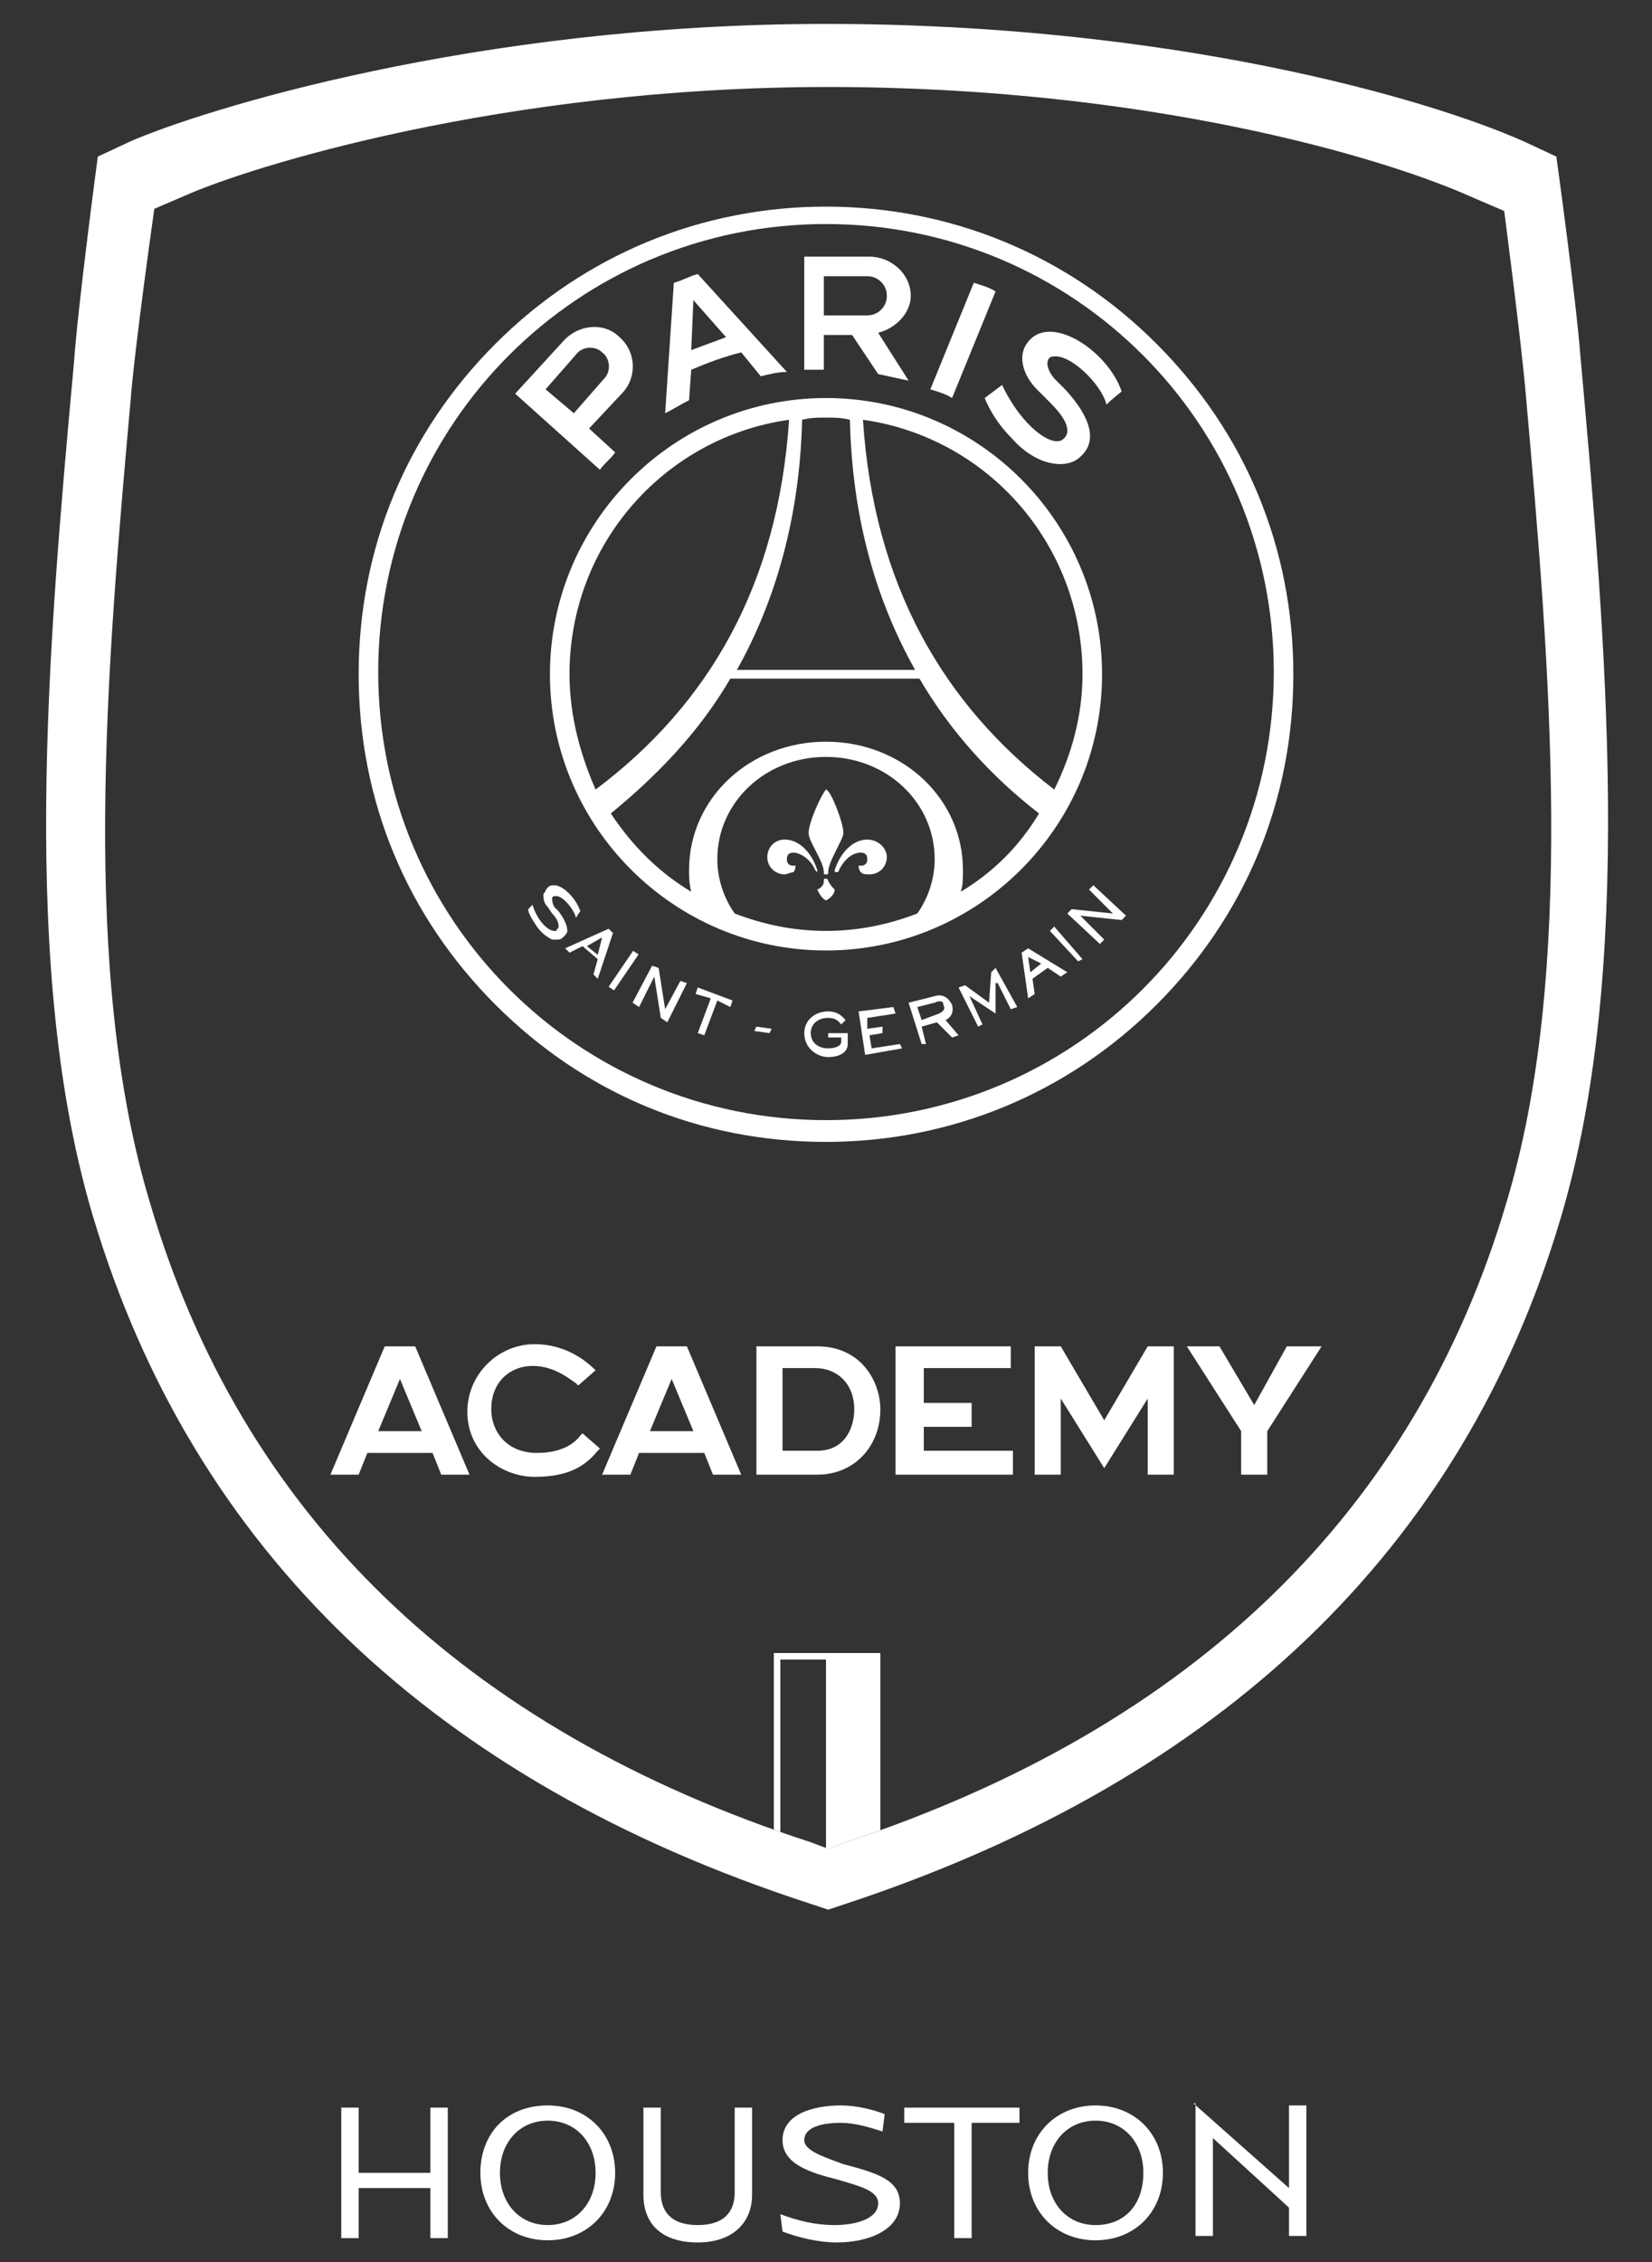
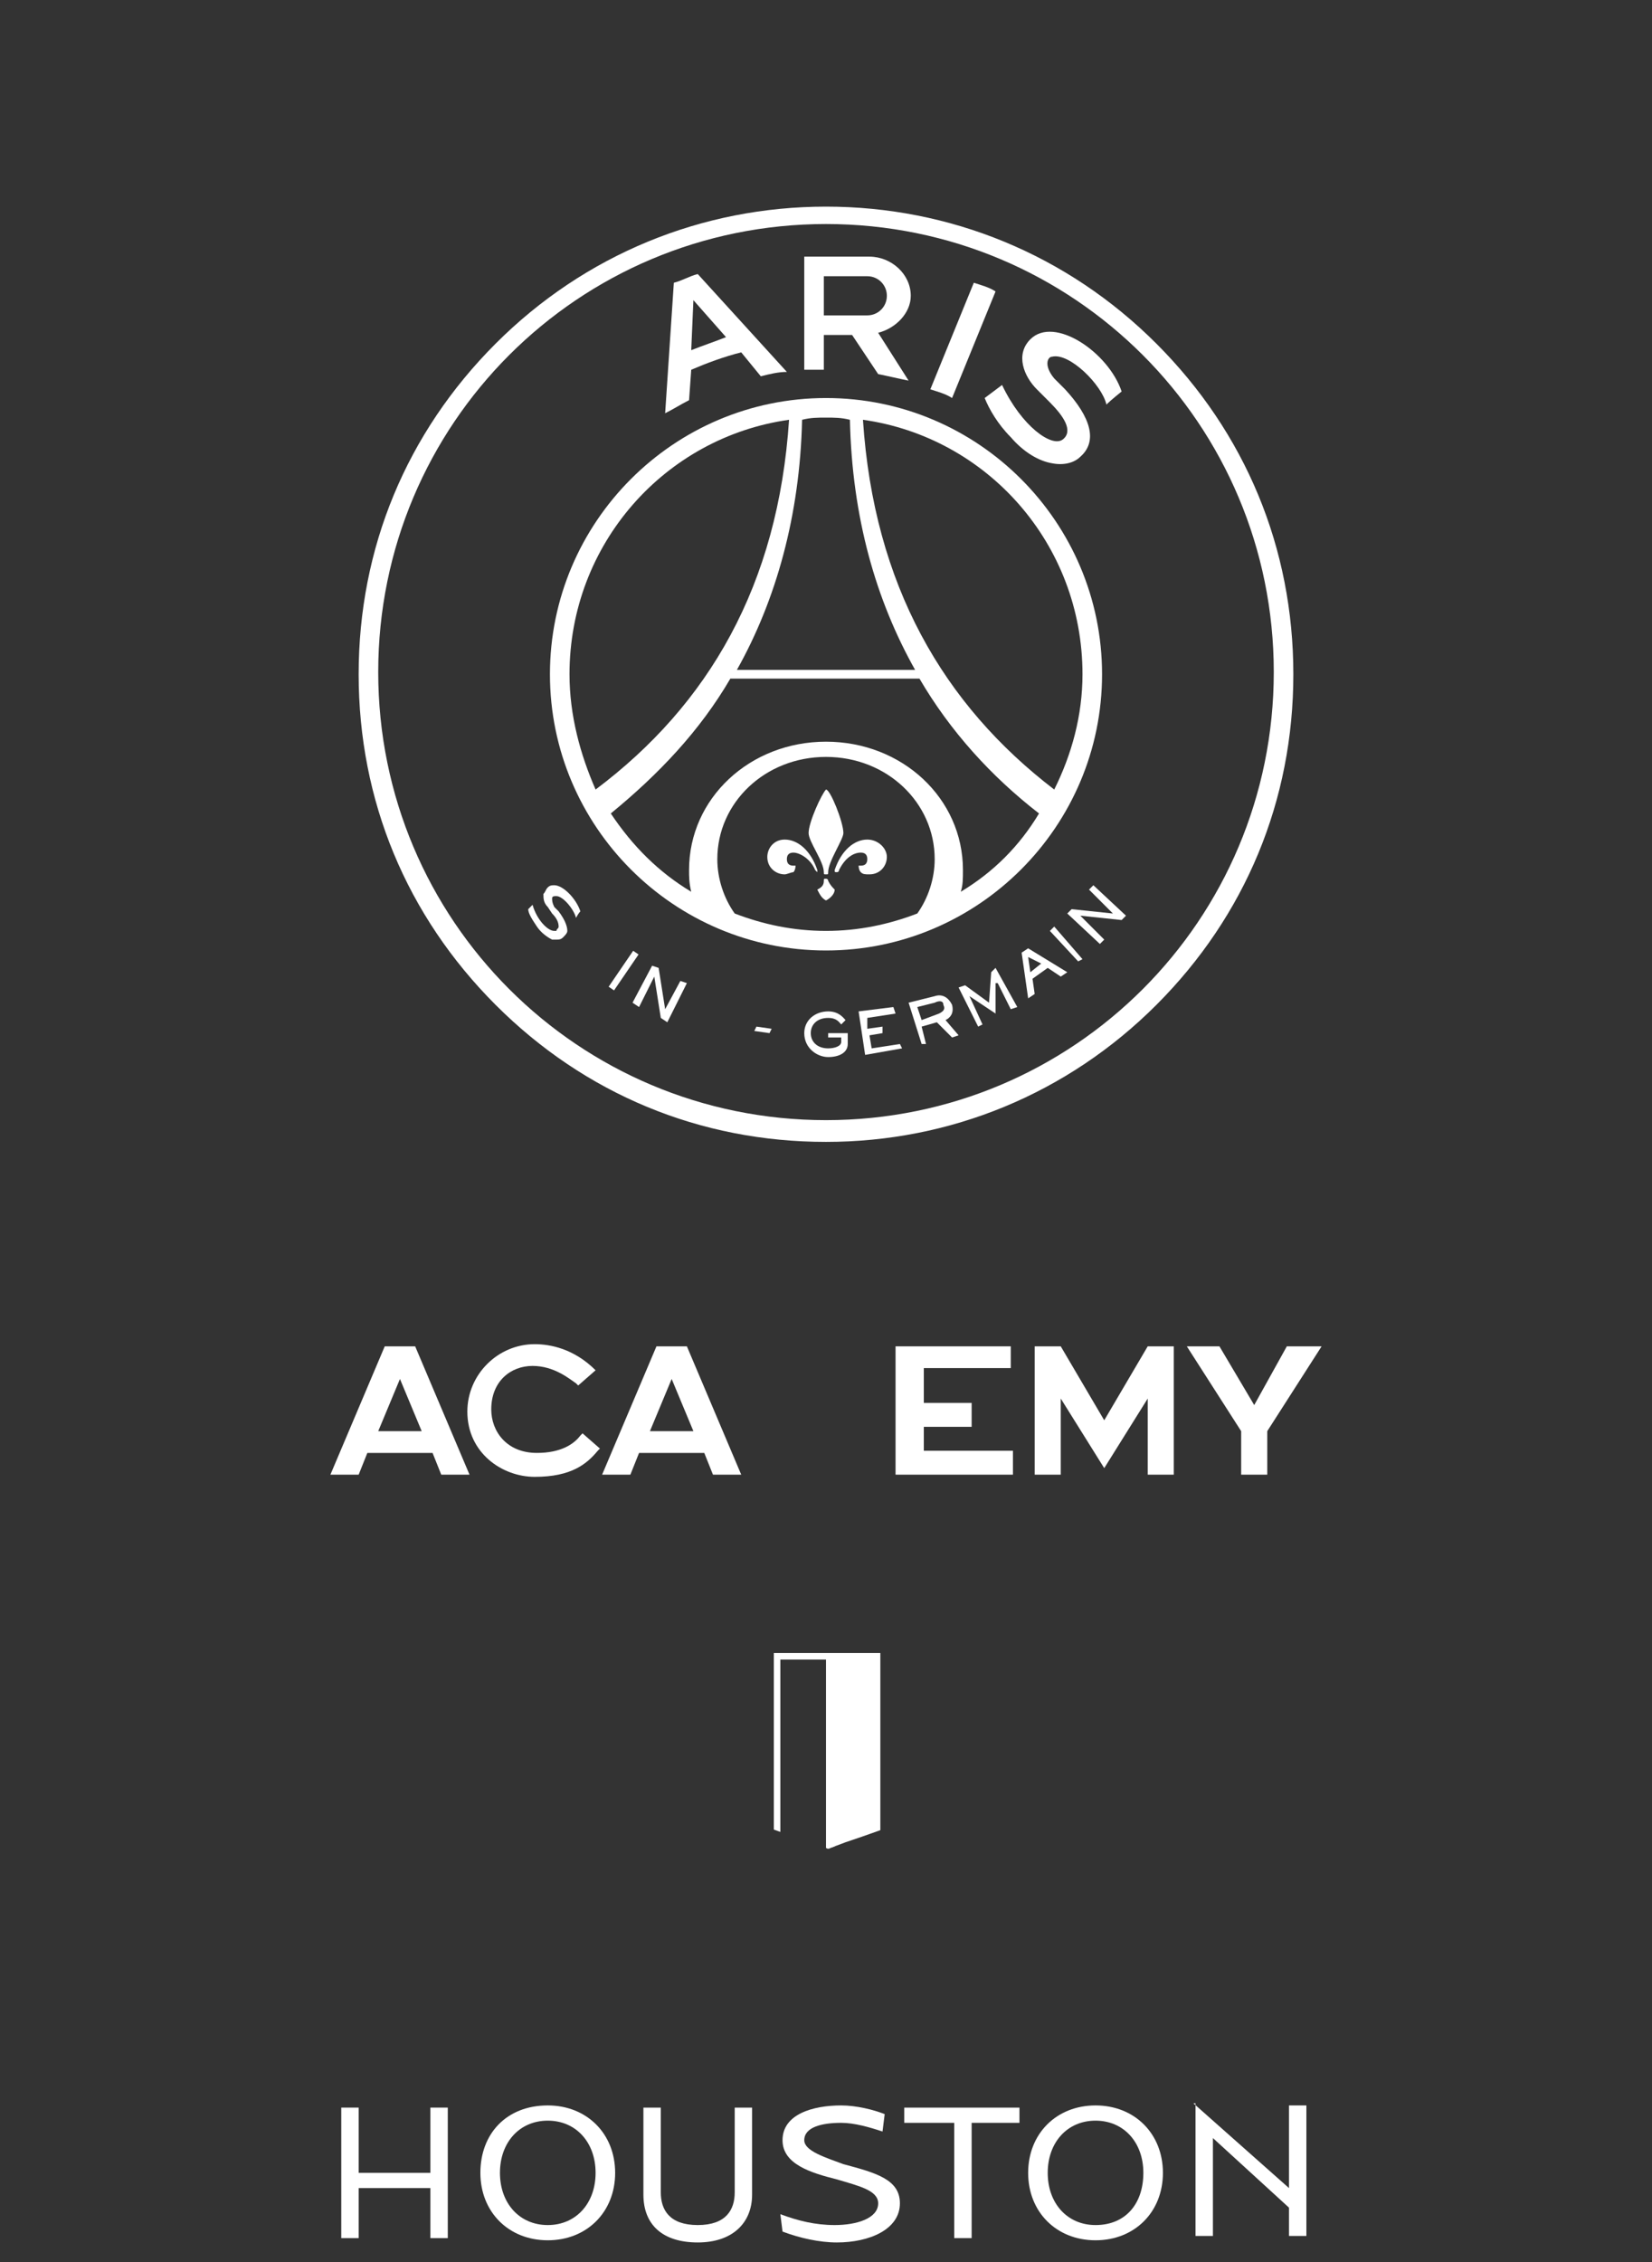
<svg xmlns="http://www.w3.org/2000/svg" xmlns:xlink="http://www.w3.org/1999/xlink" id="Calque_1" x="0px" y="0px" viewBox="0 0 76 104" style="enable-background:new 0 0 76 104;" xml:space="preserve">
  <rect x="0" y="0" width="76" height="104" fill="#333333" stroke="none" />
  <style type="text/css">
	.st0{clip-path:url(#SVGID_2_);fill:#FFFFFF;}
	.st1{clip-path:url(#SVGID_4_);fill:#FFFFFF;}
	.st2{clip-path:url(#SVGID_6_);fill:#FFFFFF;}
	.st3{fill:#FFFFFF;}
</style>
  <g>
    <defs>
-       <rect id="SVGID_1_" x="-4.8" y="-6" width="86" height="101.2" />
-     </defs>
+       </defs>
    <clipPath id="SVGID_2_">
      <use xlink:href="#SVGID_1_" style="overflow:visible;" />
    </clipPath>
    <path class="st0" d="M38.1,85l-0.8-0.3C21.3,79.5,11.1,69.6,6.9,55.3C3.7,44.7,4.9,30.8,6,18.5c0.2-2.6,1.1-8.9,1.1-8.9l1.4-0.6   c2.9-1.3,14.6-5,29.6-5c14.6,0,25.5,3.2,29.7,5.1l1.4,0.6c0,0,0.8,6.1,1,8.5c1.1,12.4,2.3,26.5-0.9,37.1   c-4.2,14.2-14.4,24.1-30.4,29.4L38.1,85z M71.8,56c3.4-11.4,2.1-26.4,0.9-39.7c-0.2-2.6-1.1-9.1-1.1-9.1l-1.5-0.7   c-4.5-2-16.3-5.4-32.1-5.4c-16.2,0-28.8,4-32,5.4L4.5,7.2c0,0-0.9,6.7-1.1,9.5C2.2,29.8,0.9,44.7,4.3,56   C8.9,71.3,20,81.9,37.2,87.5l0.9,0.3l0.9-0.3C56.2,81.8,67.3,71.2,71.8,56" />
  </g>
  <g>
    <defs>
      <path id="SVGID_3_" d="M8.5,8.9L7.1,9.6c0,0-0.8,6.3-1.1,8.9C4.9,30.8,3.7,44.7,6.9,55.3c4.2,14.3,14.5,24.2,30.4,29.4l0.8,0.3    l0.8-0.3c15.9-5.3,26.2-15.2,30.4-29.4c3.2-10.7,2-24.7,0.9-37.1c-0.2-2.4-1-8.5-1-8.5L67.7,9c-4.2-1.9-15.1-5.1-29.7-5.1    C23.1,3.9,11.4,7.6,8.5,8.9" />
    </defs>
    <clipPath id="SVGID_4_">
      <use xlink:href="#SVGID_3_" style="overflow:visible;" />
    </clipPath>
    <path class="st1" d="M38.4,76h-2.8v10.9c0.9-0.1,1.9-0.1,2.8-0.2V76z M38,76.3v10c-0.6,0-1.3,0.1-2.1,0.2V76.3H38z" />
    <path class="st1" d="M40,86.5c0.2,0,0.4,0,0.5,0V76h-2.5v10.7C38.8,86.6,39.5,86.6,40,86.5" />
  </g>
  <g>
    <defs>
      <rect id="SVGID_5_" x="-4.8" y="-6" width="86" height="101.2" />
    </defs>
    <clipPath id="SVGID_6_">
      <use xlink:href="#SVGID_5_" style="overflow:visible;" />
    </clipPath>
    <path class="st2" d="M38,9.5c-5.7,0-11.1,2.2-15.2,6.3c-4.1,4.1-6.3,9.4-6.3,15.2s2.2,11.1,6.3,15.2c4.1,4.1,9.4,6.3,15.2,6.3   c5.7,0,11.1-2.2,15.2-6.3c4.1-4.1,6.3-9.4,6.3-15.2s-2.2-11.1-6.3-15.2C49.1,11.7,43.7,9.5,38,9.5 M38,10.3   c11.4,0,20.6,9.2,20.6,20.6c0,11.4-9.2,20.6-20.6,20.6c-11.4,0-20.6-9.2-20.6-20.6C17.4,19.5,26.6,10.3,38,10.3" />
    <path class="st2" d="M43.8,18.3l2-4.9c-0.3-0.2-0.7-0.3-1-0.4l-2,4.9C43.1,18,43.5,18.1,43.8,18.3" />
    <path class="st2" d="M37.9,12.7h2c0.5,0,0.9,0.4,0.9,0.9c0,0.5-0.4,0.9-0.9,0.9h-2V12.7z M37.9,17v-1.6h1.3l1.2,1.8   c0.5,0.1,0.9,0.2,1.4,0.3l-1.4-2.2c0.8-0.2,1.5-0.9,1.5-1.7c0-1-0.9-1.8-1.9-1.8h-3V17C37.2,17,37.6,17,37.9,17" />
-     <path class="st2" d="M25.1,17.9l1.4-1.6c0.3-0.4,0.9-0.4,1.2-0.1c0.4,0.3,0.4,0.9,0.1,1.2l-1.4,1.6L25.1,17.9z M28.3,20.8l-1.2-1.1   l1.5-1.6c0.7-0.7,0.7-1.9-0.1-2.6c-0.7-0.7-1.9-0.6-2.6,0.2l-2.2,2.4l3.9,3.5C27.8,21.3,28.1,21.1,28.3,20.8" />
    <path class="st2" d="M48.4,16.4c0.8-0.2,2.3,1.3,2.5,2.2c0.2-0.2,0.7-0.6,0.7-0.6c-0.6-1.8-3.1-3.5-4.2-2.4   c-0.7,0.7-0.3,1.7,0.3,2.3l0.6,0.6c0.6,0.6,1.1,1.3,0.6,1.7c-0.5,0.4-1.9-0.6-2.8-2.5l-0.8,0.6c0.2,0.5,0.6,1.2,1.2,1.8   c0.6,0.7,1.3,1.1,1.9,1.2c0.5,0.1,1,0,1.3-0.3c0.8-0.7,0.5-1.8-0.7-3.1l-0.5-0.5C48,16.8,48.2,16.4,48.4,16.4" />
    <path class="st2" d="M31.8,16.1l0.1-2.3l1.5,1.7C32.9,15.7,32.3,15.9,31.8,16.1 M32.1,12.6c-0.4,0.1-0.7,0.3-1.1,0.4l-0.4,6   c0.4-0.2,0.7-0.4,1.1-0.6l0.1-1.4c0.7-0.3,1.5-0.6,2.3-0.8l0.9,1.1c0.4-0.1,0.8-0.2,1.2-0.2L32.1,12.6z" />
    <path class="st2" d="M39.7,19.3C45.4,20.1,49.8,25,49.8,31c0,1.9-0.5,3.7-1.3,5.3C43.4,32.4,40.2,26.9,39.7,19.3 M44.2,41   c0.1-0.3,0.1-0.6,0.1-1c0-3.3-2.8-5.9-6.3-5.9c-3.5,0-6.3,2.6-6.3,5.9c0,0.3,0,0.6,0.1,1c-1.5-0.9-2.7-2.1-3.7-3.6   c2.2-1.8,4.1-3.8,5.5-6.2h8.7c1.4,2.4,3.3,4.5,5.5,6.2C46.9,38.9,45.7,40.1,44.2,41 M42.2,42c-1.3,0.5-2.7,0.8-4.2,0.8   c-1.5,0-2.9-0.3-4.2-0.8c-0.5-0.7-0.8-1.6-0.8-2.5c0-2.6,2.2-4.7,5-4.7c2.8,0,5,2.1,5,4.7C43,40.4,42.7,41.3,42.2,42 M26.2,31   c0-6,4.4-10.9,10.1-11.7c-0.5,7.6-3.7,13.1-8.9,17C26.7,34.7,26.2,32.9,26.2,31 M38,19.2c0.4,0,0.7,0,1.1,0.1   c0.1,4.5,1.2,8.3,3,11.5h-8.2c1.8-3.2,2.9-7.1,3-11.5C37.3,19.2,37.6,19.2,38,19.2 M38,18.3c-7,0-12.7,5.7-12.7,12.7   c0,7,5.7,12.7,12.7,12.7c7,0,12.7-5.7,12.7-12.7C50.7,24,45,18.3,38,18.3" />
    <path class="st2" d="M38.4,40.9c-0.1-0.1-0.2-0.2-0.3-0.4c0-0.1-0.1-0.1-0.1-0.1c-0.1,0-0.1,0-0.1,0.1c0,0.2-0.1,0.3-0.3,0.4   c0,0,0,0,0,0c0.1,0.2,0.2,0.4,0.4,0.5c0,0,0,0,0,0c0,0,0,0,0,0C38.2,41.3,38.4,41.1,38.4,40.9C38.5,40.9,38.5,40.9,38.4,40.9" />
    <path class="st2" d="M38.8,38.3c0-0.5-0.6-2-0.8-2c0,0,0,0,0,0c-0.2,0.2-0.8,1.5-0.8,2c0,0.4,0.7,1.3,0.7,1.8v0   c0,0.1,0,0.1,0.1,0.1c0.1,0,0.1,0,0.1-0.1v0C38.1,39.6,38.8,38.6,38.8,38.3" />
    <path class="st2" d="M37.6,40c-0.3-0.9-0.9-1.4-1.5-1.4c-0.5,0-0.8,0.4-0.8,0.8c0,0.5,0.4,0.8,0.8,0.8c0.1,0,0.3-0.1,0.4-0.1   c0.1-0.1,0.1-0.3,0.1-0.3c0,0,0,0-0.1,0c0,0,0,0,0,0c-0.2,0-0.3-0.1-0.3-0.3c0-0.2,0.1-0.3,0.3-0.3c0.3,0,0.8,0.3,1,0.8   c0,0,0,0,0,0c0,0,0,0,0,0c0,0,0.1,0.1,0.1,0.1C37.6,40.2,37.6,40.1,37.6,40C37.6,40.1,37.6,40.1,37.6,40" />
    <path class="st2" d="M39.9,38.6c-0.6,0-1.2,0.5-1.5,1.4c0,0,0,0,0,0c0,0.1,0,0.1,0.1,0.1c0,0,0.1,0,0.1-0.1c0,0,0,0,0,0   c0,0,0,0,0,0c0.3-0.6,0.7-0.8,1-0.8c0.2,0,0.3,0.1,0.3,0.3c0,0.2-0.1,0.3-0.3,0.3c0,0,0,0,0,0c0,0,0,0-0.1,0c0,0,0,0.2,0.1,0.3   c0.1,0.1,0.2,0.1,0.4,0.1c0.5,0,0.8-0.4,0.8-0.8C40.8,39,40.4,38.6,39.9,38.6" />
-     <path class="st2" d="M27.7,43.1L27,43.5l0.5,0.4L27.7,43.1z M27.5,45l-0.2-0.2l0.2-0.7l-0.7-0.6l-0.6,0.3l-0.2-0.2l2-0.9l0.2,0.2   L27.5,45z" />
    <rect x="27.7" y="44.5" transform="matrix(0.564 -0.826 0.826 0.564 -24.379 43.148)" class="st2" width="2" height="0.3" />
    <polygon class="st2" points="30.3,44.5 30.6,46.4 30.6,46.4 31.3,45.1 31.6,45.2 30.7,47 30.4,46.8 30.1,44.9 30.1,44.9 29.4,46.3    29.1,46.1 30,44.4  " />
-     <polygon class="st2" points="33.7,46 33.6,46.3 33,46 32.4,47.6 32.1,47.5 32.7,45.9 32,45.7 32.1,45.4  " />
    <polygon class="st2" points="34.7,47.4 35.4,47.5 35.5,47.3 34.8,47.2  " />
    <path class="st2" d="M38.1,47.5l0.9,0l0,0.5c0,0.4-0.4,0.6-0.9,0.6c-0.5,0-1.1-0.4-1.1-1.1c0-0.6,0.5-1,1.1-1   c0.5,0,0.7,0.3,0.8,0.4l-0.2,0.2c-0.1-0.1-0.2-0.3-0.6-0.3c-0.5,0-0.8,0.3-0.8,0.7c0,0.4,0.3,0.7,0.8,0.7c0.3,0,0.6-0.1,0.6-0.3   l0-0.2l-0.6,0L38.1,47.5z" />
    <polygon class="st2" points="41.1,46.3 41.2,46.6 39.9,46.8 39.9,47.3 40.6,47.2 40.6,47.5 40,47.6 40.1,48.2 41.4,48 41.5,48.2    39.8,48.5 39.5,46.5  " />
    <path class="st2" d="M42.2,46.3l0.2,0.6l0.8-0.3c0.2-0.1,0.3-0.2,0.2-0.4C43.4,46,43.2,46,43,46.1L42.2,46.3z M43,45.8   c0.3-0.1,0.6,0,0.8,0.4c0.1,0.4-0.1,0.6-0.3,0.7l0.6,0.7l-0.3,0.1L43.1,47l-0.7,0.2l0.2,0.8L42.4,48l-0.6-1.9L43,45.8z" />
    <path class="st2" d="M47.3,44l0.1,0.7l0.5-0.4L47.3,44z M49.1,44.7l-0.3,0.2l-0.6-0.4L47.5,45l0.1,0.7l-0.3,0.2L47,43.8l0.3-0.2   L49.1,44.7z" />
    <polygon class="st2" points="48.5,42.6 49.8,44.1 49.6,44.2 48.3,42.8  " />
    <polygon class="st2" points="49.3,41.8 51.2,42 51.2,42 50.1,40.9 50.3,40.7 51.8,42.1 51.6,42.3 49.7,42.1 49.7,42.1 50.8,43.2    50.6,43.4 49.1,42  " />
    <polygon class="st2" points="45.8,44.5 45.6,44.7 45.5,46.1 44.4,45.3 44.1,45.4 45,47.2 45.2,47.1 44.6,45.8 44.6,45.8 45.8,46.6    45.8,45.2 45.9,45.2 46.5,46.4 46.8,46.3  " />
    <path class="st2" d="M26.7,41.9c-0.2-0.6-0.8-1.2-1.2-1.2c-0.1,0-0.2,0-0.3,0.1c-0.1,0.1-0.1,0.2-0.2,0.3c0,0.2,0,0.4,0.2,0.6   l0.2,0.3c0.2,0.2,0.3,0.4,0.3,0.6c0,0.1-0.1,0.1-0.1,0.2c0,0-0.1,0-0.1,0c-0.3,0-0.8-0.5-1-1.2l0,0l-0.2,0.2l0,0v0   c0,0.2,0.2,0.5,0.4,0.8c0.2,0.3,0.5,0.5,0.7,0.6c0.1,0,0.1,0,0.2,0c0.1,0,0.2,0,0.3-0.1c0.1-0.1,0.2-0.2,0.2-0.3   c0-0.2-0.1-0.5-0.4-0.9l-0.2-0.2c-0.1-0.2-0.1-0.3-0.1-0.4c0-0.1,0.1-0.1,0.2-0.1c0,0,0,0,0,0c0.3,0,0.8,0.6,0.9,1l0,0l0,0   C26.6,42,26.7,41.9,26.7,41.9L26.7,41.9L26.7,41.9z" />
    <polygon class="st2" points="59.2,61.9 57.7,64.6 56.1,61.9 54.6,61.9 57.1,65.8 57.1,67.8 58.3,67.8 58.3,65.8 60.8,61.9  " />
    <polygon class="st2" points="52.8,61.9 50.8,65.3 48.8,61.9 47.6,61.9 47.6,67.8 48.8,67.8 48.8,64.3 50.8,67.5 52.8,64.3    52.8,67.8 54,67.8 54,61.9  " />
    <path class="st2" d="M26.8,65.9L26.7,66c-0.3,0.4-0.9,0.8-2,0.8c-1.4,0-2.1-1-2.1-2c0-1.3,0.9-2,1.9-2c1,0,1.7,0.6,2,0.8l0.1,0.1   l0.8-0.7L27.4,63c-1-1-2.1-1.2-2.8-1.2c-1.7,0-3.1,1.4-3.1,3.1c0,1.9,1.6,3,3.1,3c1.7,0,2.4-0.6,2.9-1.2l0.1-0.1L26.8,65.9z" />
    <polygon class="st2" points="41.2,61.9 41.2,67.8 46.6,67.8 46.6,66.7 42.5,66.7 42.5,65.6 44.7,65.6 44.7,64.5 42.5,64.5    42.5,62.9 46.5,62.9 46.5,61.9  " />
-     <path class="st2" d="M37.6,66.7H36v-3.8h1.5c1,0,1.8,0.7,1.8,1.9C39.3,65.6,38.9,66.7,37.6,66.7 M37.6,61.9h-2.8v5.9h2.8   c1.7,0,2.9-1.3,2.9-3C40.5,63.5,39.6,61.9,37.6,61.9" />
    <path class="st2" d="M29.9,65.8l1-2.4l1,2.4L29.9,65.8z M32.8,67.8h1.3l-2.5-5.9h-1.4l-2.5,5.9H29l0.4-1h3L32.8,67.8z" />
    <path class="st2" d="M17.4,65.8l1-2.4l1,2.4L17.4,65.8z M20.3,67.8h1.3l-2.5-5.9h-1.4l-2.5,5.9h1.3l0.4-1h3L20.3,67.8z" />
  </g>
  <g>
    <path class="st3" d="M15.7,96.9h0.8v3h3.3v-3h0.8v6h-0.8v-2.3h-3.3v2.3h-0.8V96.9z" />
    <path class="st3" d="M25.2,96.8c1.8,0,3.1,1.3,3.1,3.1c0,1.8-1.3,3.1-3.1,3.1c-1.8,0-3.1-1.3-3.1-3.1   C22.1,98.1,23.3,96.8,25.2,96.8z M27.4,99.9c0-1.4-0.9-2.4-2.2-2.4c-1.3,0-2.2,1-2.2,2.4c0,1.4,0.9,2.4,2.2,2.4   C26.5,102.3,27.4,101.3,27.4,99.9z" />
    <path class="st3" d="M29.6,96.9h0.8v3.9c0,0.8,0.4,1.5,1.7,1.5c1.3,0,1.7-0.7,1.7-1.5v-3.9h0.8v4c0,1.3-0.9,2.2-2.5,2.2   c-1.6,0-2.5-0.8-2.5-2.2V96.9z" />
    <path class="st3" d="M35.9,101.8c0.8,0.3,1.6,0.5,2.5,0.5c1,0,2-0.3,2-1c0-0.6-0.9-0.8-1.9-1.1c-1.2-0.3-2.5-0.7-2.5-1.8   c0-1.2,1.4-1.6,2.7-1.6c0.7,0,1.5,0.2,2,0.4l-0.1,0.8c-0.6-0.2-1.3-0.4-1.9-0.4c-0.9,0-1.7,0.2-1.7,0.8c0,0.5,1,0.8,1.8,1.1   c1.5,0.4,2.6,0.7,2.6,1.8c0,1.2-1.4,1.8-2.9,1.8c-0.8,0-1.7-0.2-2.5-0.5L35.9,101.8z" />
    <path class="st3" d="M43.8,97.6h-2.2v-0.7h5.3v0.7h-2.2v5.3h-0.8V97.6z" />
    <path class="st3" d="M50.4,96.8c1.8,0,3.1,1.3,3.1,3.1c0,1.8-1.3,3.1-3.1,3.1c-1.8,0-3.1-1.3-3.1-3.1   C47.3,98.1,48.6,96.8,50.4,96.8z M52.6,99.9c0-1.4-0.9-2.4-2.2-2.4c-1.3,0-2.2,1-2.2,2.4c0,1.4,0.9,2.4,2.2,2.4   C51.8,102.3,52.6,101.3,52.6,99.9z" />
    <path class="st3" d="M54.9,96.7l4.4,3.9v-3.8h0.8v6h-0.8v-1.3c-1.2-1.1-2.3-2.1-3.5-3.2v4.5h-0.8V96.7z" />
  </g>
</svg>